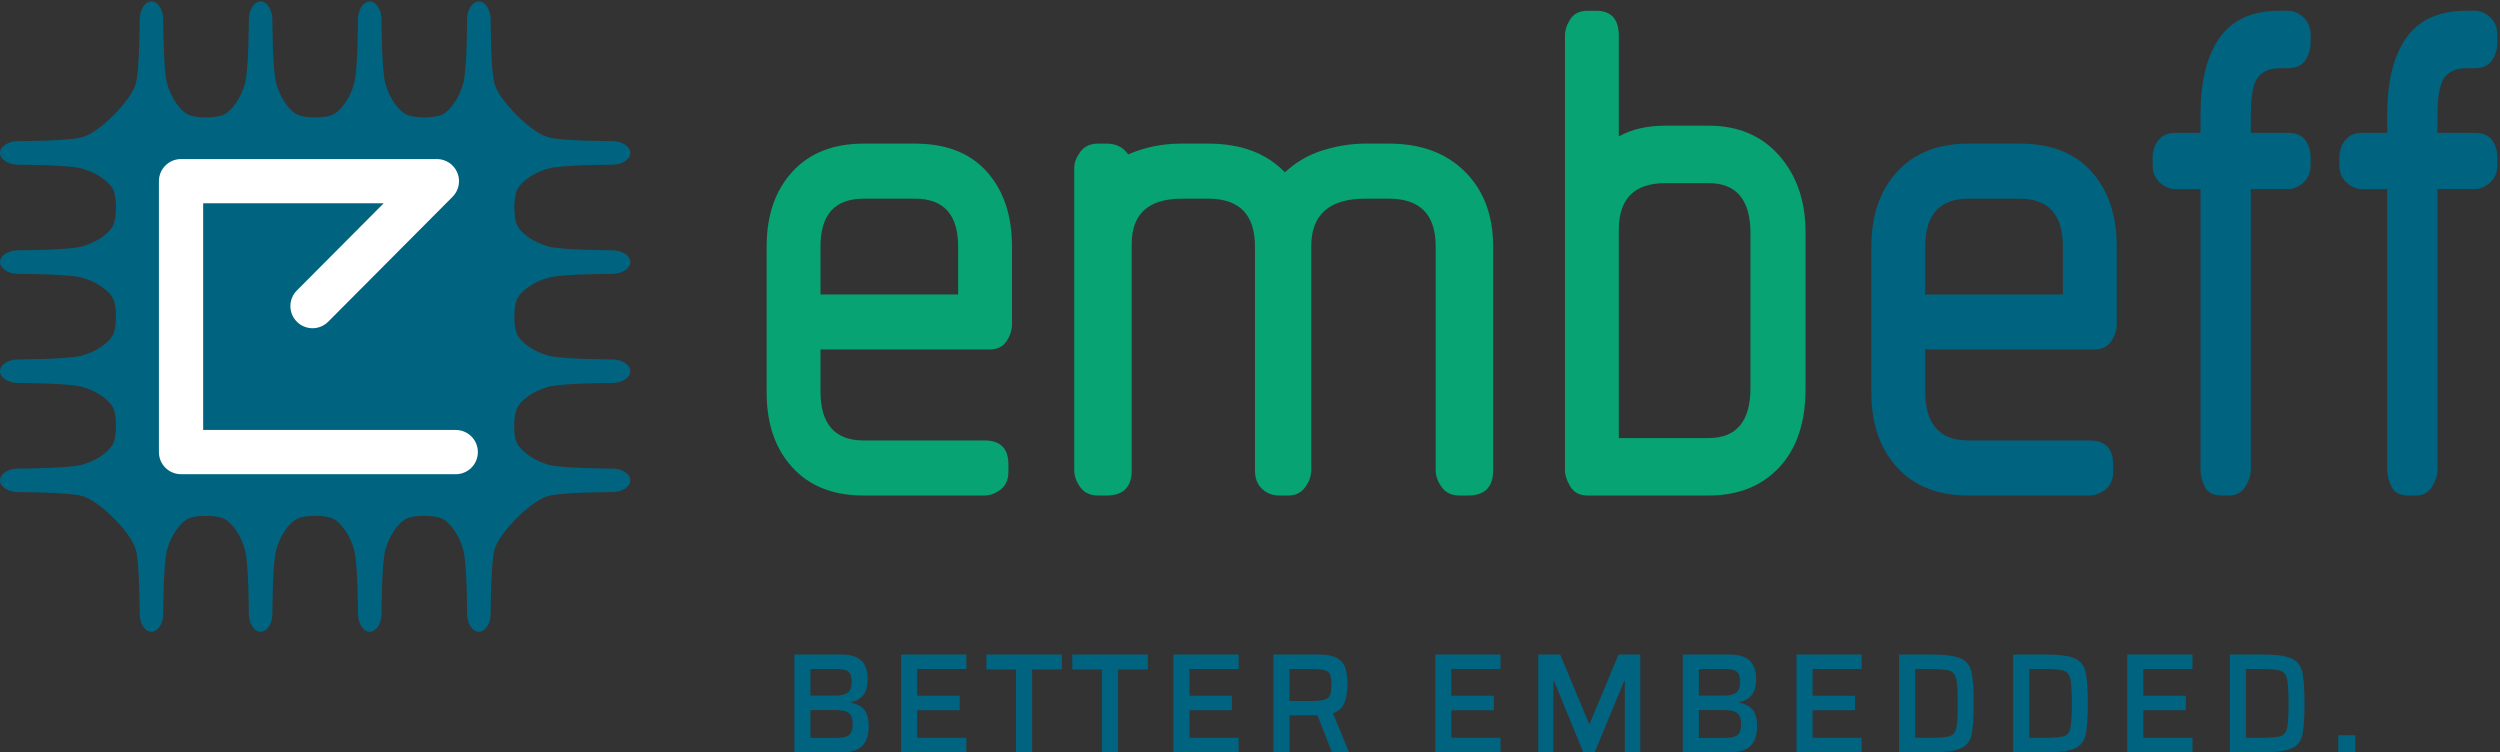
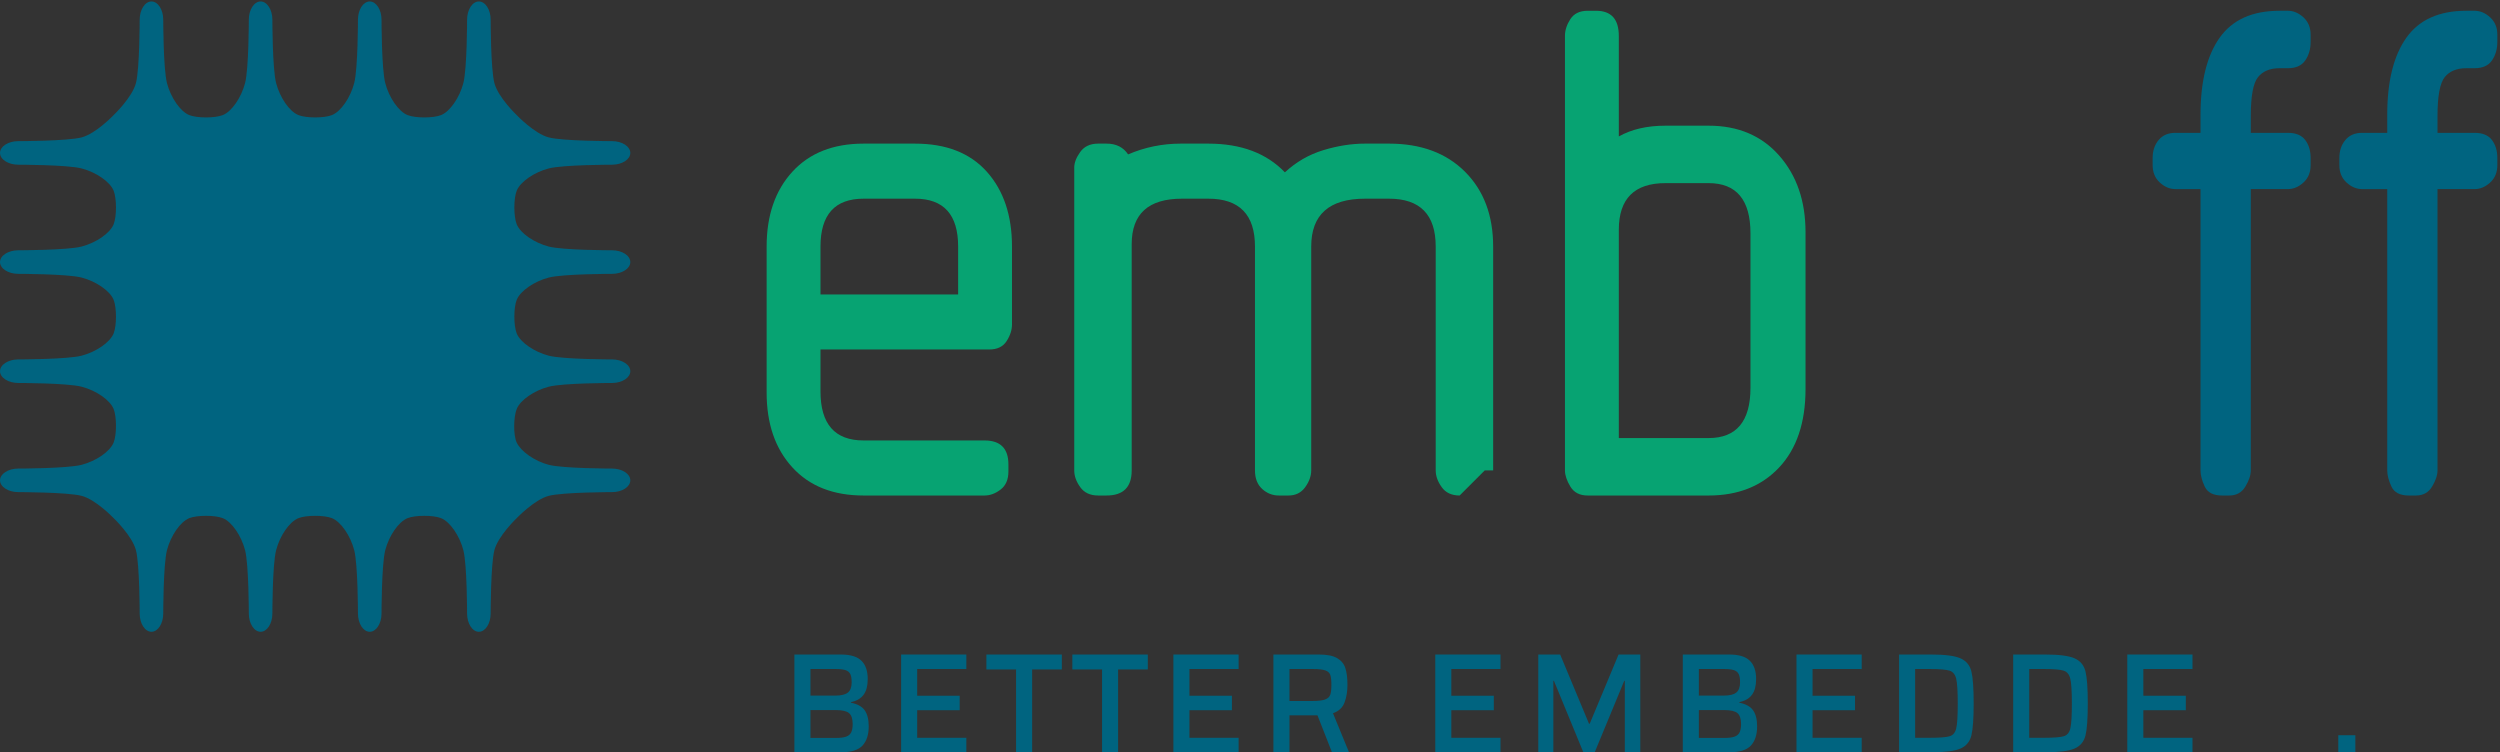
<svg xmlns="http://www.w3.org/2000/svg" width="100%" height="100%" viewBox="0 0 329 99" version="1.1" xml:space="preserve" style="fill-rule:evenodd;clip-rule:evenodd;stroke-linejoin:round;stroke-miterlimit:2;">
  <rect x="0" y="0" width="329" height="99" fill="#333333" stroke="none" />
  <g>
    <path d="M72.218,36.526c1.893,-0.488 8.33,-0.488 8.33,-0.488c1.322,-0 2.401,-0.699 2.401,-1.551c-0,-0.854 -1.079,-1.551 -2.401,-1.551c-0,-0 -6.437,-0 -8.33,-0.489c-1.892,-0.491 -3.744,-1.743 -4.221,-2.938c-0.41,-1.023 -0.41,-3.386 0,-4.409c0.477,-1.193 2.329,-2.447 4.221,-2.936c1.893,-0.49 8.33,-0.49 8.33,-0.49c1.322,0 2.401,-0.698 2.401,-1.551c-0,-0.854 -1.079,-1.55 -2.401,-1.55c-0,-0 -6.437,-0 -8.33,-0.491c-1.892,-0.489 -4.221,-2.937 -4.221,-2.937c0,-0 -2.448,-2.329 -2.937,-4.221c-0.49,-1.892 -0.49,-8.33 -0.49,-8.33c-0,-1.321 -0.697,-2.402 -1.55,-2.402c-0.853,0 -1.552,1.081 -1.552,2.402c-0,0 -0,6.438 -0.488,8.33c-0.491,1.892 -1.744,3.744 -2.937,4.221c-1.023,0.41 -3.387,0.41 -4.41,-0c-1.193,-0.477 -2.446,-2.329 -2.937,-4.221c-0.488,-1.892 -0.488,-8.33 -0.488,-8.33c0,-1.321 -0.699,-2.402 -1.552,-2.402c-0.853,0 -1.55,1.081 -1.55,2.402c-0,0 -0,6.438 -0.491,8.33c-0.488,1.892 -1.741,3.744 -2.935,4.221c-1.024,0.41 -3.386,0.41 -4.409,-0c-1.194,-0.477 -2.449,-2.329 -2.937,-4.221c-0.491,-1.892 -0.491,-8.33 -0.491,-8.33c-0,-1.321 -0.696,-2.402 -1.549,-2.402c-0.853,0 -1.551,1.081 -1.551,2.402c0,0 0,6.438 -0.491,8.33c-0.488,1.892 -1.742,3.744 -2.936,4.221c-1.023,0.41 -3.385,0.41 -4.41,-0c-1.193,-0.477 -2.446,-2.329 -2.937,-4.221c-0.488,-1.892 -0.488,-8.33 -0.488,-8.33c0,-1.321 -0.699,-2.402 -1.551,-2.402c-0.853,0 -1.551,1.081 -1.551,2.402c-0,0 -0,6.438 -0.489,8.33c-0.49,1.892 -2.937,4.221 -2.937,4.221c0,-0 -2.329,2.448 -4.221,2.937c-1.894,0.491 -8.331,0.491 -8.331,0.491c-1.32,-0 -2.401,0.696 -2.401,1.55c-0,0.853 1.081,1.551 2.401,1.551c0,0 6.437,0 8.331,0.49c1.892,0.489 3.744,1.743 4.221,2.936c0.409,1.023 0.409,3.386 0,4.409c-0.477,1.195 -2.329,2.447 -4.221,2.938c-1.894,0.489 -8.331,0.489 -8.331,0.489c-1.32,-0 -2.401,0.697 -2.401,1.551c-0,0.852 1.081,1.551 2.401,1.551c0,-0 6.437,-0 8.331,0.488c1.892,0.49 3.744,1.744 4.221,2.937c0.409,1.024 0.409,3.386 0,4.41c-0.477,1.193 -2.329,2.447 -4.221,2.937c-1.894,0.489 -8.331,0.489 -8.331,0.489c-1.32,-0 -2.401,0.698 -2.401,1.551c-0,0.853 1.081,1.55 2.401,1.55c0,0 6.437,0 8.331,0.49c1.892,0.489 3.744,1.743 4.221,2.937c0.409,1.023 0.409,3.385 0,4.409c-0.477,1.194 -2.329,2.447 -4.221,2.936c-1.894,0.491 -8.331,0.491 -8.331,0.491c-1.32,-0 -2.401,0.696 -2.401,1.55c-0,0.852 1.081,1.551 2.401,1.551c0,-0 6.437,-0 8.331,0.489c1.892,0.49 4.221,2.937 4.221,2.937c0,0 2.447,2.329 2.937,4.222c0.489,1.892 0.489,8.33 0.489,8.33c-0,1.321 0.698,2.401 1.551,2.401c0.852,-0 1.551,-1.08 1.551,-2.401c0,0 0,-6.438 0.488,-8.33c0.491,-1.893 1.744,-3.745 2.937,-4.222c1.025,-0.409 3.387,-0.409 4.41,0c1.194,0.477 2.448,2.329 2.936,4.222c0.491,1.892 0.491,8.33 0.491,8.33c0,1.321 0.698,2.401 1.551,2.401c0.853,-0 1.549,-1.08 1.549,-2.401c-0,0 -0,-6.438 0.491,-8.33c0.488,-1.893 1.743,-3.745 2.937,-4.222c1.023,-0.409 3.385,-0.409 4.409,0c1.194,0.477 2.447,2.329 2.935,4.222c0.491,1.892 0.491,8.33 0.491,8.33c-0,1.321 0.697,2.401 1.55,2.401c0.853,-0 1.552,-1.08 1.552,-2.401c0,0 0,-6.438 0.488,-8.33c0.491,-1.893 1.744,-3.745 2.937,-4.222c1.023,-0.409 3.387,-0.409 4.41,0c1.193,0.477 2.446,2.329 2.937,4.222c0.488,1.892 0.488,8.33 0.488,8.33c-0,1.321 0.699,2.401 1.552,2.401c0.853,-0 1.55,-1.08 1.55,-2.401c-0,0 -0,-6.438 0.49,-8.33c0.489,-1.893 2.937,-4.222 2.937,-4.222c0,0 2.329,-2.447 4.221,-2.937c1.893,-0.489 8.33,-0.489 8.33,-0.489c1.322,-0 2.401,-0.699 2.401,-1.551c-0,-0.854 -1.079,-1.55 -2.401,-1.55c-0,-0 -6.437,-0 -8.33,-0.491c-1.892,-0.489 -3.672,-1.774 -4.221,-2.936c-0.471,-0.997 -0.41,-3.386 0,-4.409c0.477,-1.194 2.329,-2.448 4.221,-2.937c1.893,-0.49 8.33,-0.49 8.33,-0.49c1.322,0 2.401,-0.697 2.401,-1.55c-0,-0.853 -1.079,-1.551 -2.401,-1.551c-0,-0 -6.437,-0 -8.33,-0.489c-1.892,-0.49 -3.744,-1.744 -4.221,-2.937c-0.41,-1.024 -0.41,-3.386 0,-4.41c0.477,-1.193 2.329,-2.447 4.221,-2.937Z" style="fill:#006480;fill-rule:nonzero;" />
-     <path d="M59.975,62.405l-36.15,-0c-1.608,-0 -2.912,-1.303 -2.912,-2.91l0,-35.653c0,-1.609 1.304,-2.911 2.912,-2.911l33.671,-0c1.177,-0 2.238,0.708 2.689,1.794c0.452,1.086 0.205,2.337 -0.626,3.17l-16.368,16.442c-1.134,1.14 -2.978,1.143 -4.117,0.009c-1.14,-1.134 -1.144,-2.977 -0.009,-4.117l11.425,-11.476l-23.754,-0l0,29.83l33.239,0c1.608,0 2.912,1.303 2.912,2.912c0,1.607 -1.304,2.91 -2.912,2.91Z" style="fill:#fff;fill-rule:nonzero;" />
    <path d="M113.648,26.146c-3.781,0 -5.671,2.102 -5.671,6.301l-0,6.301l18.114,0l0,-6.301c0,-4.199 -1.89,-6.301 -5.671,-6.301l-6.772,0Zm-5.671,19.847l-0,5.513c-0,4.307 1.89,6.458 5.671,6.458l15.908,0c2.099,0 3.151,1.051 3.151,3.15l0,0.945c0,1.051 -0.343,1.839 -1.024,2.363c-0.685,0.527 -1.394,0.787 -2.127,0.787l-15.908,-0c-3.993,-0 -7.116,-1.233 -9.373,-3.701c-2.259,-2.467 -3.386,-5.75 -3.386,-9.844l-0,-19.217c-0,-4.095 1.127,-7.376 3.386,-9.845c2.257,-2.466 5.38,-3.701 9.373,-3.701l6.772,0c4.096,0 7.246,1.235 9.451,3.701c2.205,2.469 3.308,5.75 3.308,9.845l0,10.238c0,0.736 -0.236,1.472 -0.709,2.205c-0.472,0.736 -1.236,1.103 -2.284,1.103l-22.209,0Z" style="fill:#07a372;fill-rule:nonzero;" />
-     <path d="M192.088,65.209c-1.051,-0 -1.838,-0.367 -2.361,-1.102c-0.528,-0.733 -0.788,-1.47 -0.788,-2.205l-0,-29.455c-0,-4.199 -2.048,-6.301 -6.144,-6.301l-3.15,0c-4.725,0 -7.088,2.102 -7.088,6.301l0,29.455c0,0.735 -0.263,1.472 -0.787,2.205c-0.527,0.735 -1.261,1.102 -2.205,1.102l-1.261,-0c-0.842,-0 -1.575,-0.288 -2.205,-0.866c-0.63,-0.576 -0.945,-1.39 -0.945,-2.441l0,-29.455c0,-4.199 -2.047,-6.301 -6.143,-6.301l-3.465,0c-4.411,0 -6.616,1.996 -6.616,5.986l-0,29.77c-0,2.205 -1.102,3.307 -3.307,3.307l-1.103,-0c-1.051,-0 -1.839,-0.367 -2.363,-1.102c-0.527,-0.733 -0.787,-1.47 -0.787,-2.205l-0,-39.851c-0,-0.63 0.26,-1.311 0.787,-2.048c0.524,-0.733 1.312,-1.102 2.363,-1.102l1.103,0c1.259,0 2.205,0.472 2.835,1.418c2.205,-0.946 4.513,-1.418 6.93,-1.418l3.623,0c4.304,0 7.664,1.26 10.081,3.78c1.469,-1.363 3.15,-2.336 5.041,-2.914c1.89,-0.576 3.725,-0.866 5.512,-0.866l3.15,0c4.199,0 7.533,1.235 10.002,3.701c2.467,2.469 3.702,5.75 3.702,9.845l-0,29.455c-0,2.205 -1.102,3.307 -3.308,3.307l-1.103,-0Z" style="fill:#07a372;fill-rule:nonzero;" />
+     <path d="M192.088,65.209c-1.051,-0 -1.838,-0.367 -2.361,-1.102c-0.528,-0.733 -0.788,-1.47 -0.788,-2.205l-0,-29.455c-0,-4.199 -2.048,-6.301 -6.144,-6.301l-3.15,0c-4.725,0 -7.088,2.102 -7.088,6.301l0,29.455c0,0.735 -0.263,1.472 -0.787,2.205c-0.527,0.735 -1.261,1.102 -2.205,1.102l-1.261,-0c-0.842,-0 -1.575,-0.288 -2.205,-0.866c-0.63,-0.576 -0.945,-1.39 -0.945,-2.441l0,-29.455c0,-4.199 -2.047,-6.301 -6.143,-6.301l-3.465,0c-4.411,0 -6.616,1.996 -6.616,5.986l-0,29.77c-0,2.205 -1.102,3.307 -3.307,3.307l-1.103,-0c-1.051,-0 -1.839,-0.367 -2.363,-1.102c-0.527,-0.733 -0.787,-1.47 -0.787,-2.205l-0,-39.851c-0,-0.63 0.26,-1.311 0.787,-2.048c0.524,-0.733 1.312,-1.102 2.363,-1.102l1.103,0c1.259,0 2.205,0.472 2.835,1.418c2.205,-0.946 4.513,-1.418 6.93,-1.418l3.623,0c4.304,0 7.664,1.26 10.081,3.78c1.469,-1.363 3.15,-2.336 5.041,-2.914c1.89,-0.576 3.725,-0.866 5.512,-0.866l3.15,0c4.199,0 7.533,1.235 10.002,3.701c2.467,2.469 3.702,5.75 3.702,9.845l-0,29.455l-1.103,-0Z" style="fill:#07a372;fill-rule:nonzero;" />
    <path d="M230.362,30.714c-0,-4.41 -1.839,-6.615 -5.512,-6.615l-5.671,-0c-4.095,-0 -6.144,2.047 -6.144,6.143l0,27.407l11.815,-0c3.673,-0 5.512,-2.205 5.512,-6.615l-0,-20.32Zm-21.422,34.495c-1.05,-0 -1.811,-0.393 -2.284,-1.181c-0.472,-0.787 -0.709,-1.496 -0.709,-2.126l0,-57.177c0,-0.733 0.237,-1.47 0.709,-2.205c0.473,-0.733 1.234,-1.103 2.284,-1.103l1.103,-0c1.994,-0 2.992,1.103 2.992,3.308l0,13.231c1.68,-0.946 3.727,-1.417 6.144,-1.417l5.671,0c3.882,0 6.981,1.313 9.293,3.937c2.308,2.626 3.464,5.985 3.464,10.081l-0,20.634c-0,4.41 -1.156,7.85 -3.464,10.317c-2.312,2.468 -5.411,3.701 -9.293,3.701l-15.91,-0Z" style="fill:#07a372;fill-rule:nonzero;" />
-     <path d="M259.03,26.146c-3.78,0 -5.67,2.102 -5.67,6.301l0,6.301l18.115,0l0,-6.301c0,-4.199 -1.891,-6.301 -5.671,-6.301l-6.774,0Zm-5.67,19.847l0,5.513c0,4.307 1.89,6.458 5.67,6.458l15.91,0c2.099,0 3.15,1.051 3.15,3.15l-0,0.945c-0,1.051 -0.342,1.839 -1.025,2.363c-0.683,0.527 -1.392,0.787 -2.125,0.787l-15.91,-0c-3.991,-0 -7.114,-1.233 -9.371,-3.701c-2.26,-2.467 -3.386,-5.75 -3.386,-9.844l-0,-19.217c-0,-4.095 1.126,-7.376 3.386,-9.845c2.257,-2.466 5.38,-3.701 9.371,-3.701l6.774,0c4.095,0 7.245,1.235 9.451,3.701c2.205,2.469 3.308,5.75 3.308,9.845l-0,10.238c-0,0.736 -0.237,1.472 -0.709,2.205c-0.473,0.736 -1.236,1.103 -2.285,1.103l-22.209,0Z" style="fill:#006480;fill-rule:nonzero;" />
    <path d="M296.204,24.886l0,37.016c0,0.63 -0.236,1.339 -0.709,2.126c-0.472,0.788 -1.181,1.181 -2.127,1.181l-0.944,-0c-1.157,-0 -1.918,-0.393 -2.284,-1.181c-0.369,-0.787 -0.552,-1.496 -0.552,-2.126l0,-37.016l-3.308,0c-0.735,0 -1.418,-0.288 -2.048,-0.866c-0.629,-0.576 -0.944,-1.339 -0.944,-2.284l-0,-0.945c-0,-0.945 0.261,-1.733 0.787,-2.363c0.525,-0.63 1.26,-0.945 2.205,-0.945l3.308,0l0,-2.362c0,-4.411 0.84,-7.797 2.52,-10.16c1.679,-2.363 4.305,-3.544 7.876,-3.544l1.103,-0c0.733,-0 1.417,0.291 2.047,0.867c0.631,0.578 0.945,1.339 0.945,2.283l0,0.945c0,0.946 -0.236,1.76 -0.709,2.442c-0.472,0.684 -1.235,1.024 -2.283,1.024l-1.103,-0c-1.26,-0 -2.206,0.394 -2.836,1.181c-0.629,0.788 -0.944,2.496 -0.944,5.119l0,2.205l4.883,0c1.048,0 1.811,0.315 2.283,0.945c0.473,0.63 0.709,1.418 0.709,2.363l0,0.945c0,0.945 -0.314,1.708 -0.945,2.284c-0.63,0.578 -1.314,0.866 -2.047,0.866l-4.883,0Z" style="fill:#006480;fill-rule:nonzero;" />
    <path d="M320.776,24.886l0,37.016c0,0.63 -0.236,1.339 -0.709,2.126c-0.472,0.788 -1.181,1.181 -2.127,1.181l-0.944,-0c-1.157,-0 -1.918,-0.393 -2.284,-1.181c-0.369,-0.787 -0.552,-1.496 -0.552,-2.126l0,-37.016l-3.307,0c-0.736,0 -1.418,-0.288 -2.048,-0.866c-0.63,-0.576 -0.945,-1.339 -0.945,-2.284l-0,-0.945c-0,-0.945 0.261,-1.733 0.788,-2.363c0.524,-0.63 1.259,-0.945 2.205,-0.945l3.307,0l0,-2.362c0,-4.411 0.84,-7.797 2.521,-10.16c1.678,-2.363 4.304,-3.544 7.876,-3.544l1.102,-0c0.734,-0 1.417,0.291 2.047,0.867c0.631,0.578 0.945,1.339 0.945,2.283l0,0.945c0,0.946 -0.236,1.76 -0.709,2.442c-0.472,0.684 -1.235,1.024 -2.283,1.024l-1.102,-0c-1.261,-0 -2.206,0.394 -2.836,1.181c-0.63,0.788 -0.945,2.496 -0.945,5.119l0,2.205l4.883,0c1.048,0 1.811,0.315 2.283,0.945c0.473,0.63 0.709,1.418 0.709,2.363l0,0.945c0,0.945 -0.314,1.708 -0.945,2.284c-0.63,0.578 -1.313,0.866 -2.047,0.866l-4.883,0Z" style="fill:#006480;fill-rule:nonzero;" />
    <path d="M111.351,96.944c0.312,-0.113 0.533,-0.3 0.664,-0.562c0.131,-0.261 0.196,-0.629 0.196,-1.103c-0,-0.686 -0.159,-1.162 -0.477,-1.43c-0.317,-0.268 -0.888,-0.402 -1.711,-0.402l-3.366,0l-0,3.665l3.366,-0c0.574,-0 1.016,-0.056 1.328,-0.168Zm0.234,-5.807c0.33,-0.267 0.495,-0.714 0.495,-1.337c0,-0.473 -0.059,-0.835 -0.178,-1.085c-0.118,-0.249 -0.327,-0.424 -0.626,-0.523c-0.299,-0.1 -0.742,-0.15 -1.328,-0.15l-3.291,-0l-0,3.498l3.291,-0c0.761,-0 1.306,-0.134 1.637,-0.403Zm-7.041,-5.002l6.115,0c1.246,0 2.147,0.271 2.702,0.814c0.555,0.542 0.832,1.349 0.832,2.421c0,0.873 -0.177,1.555 -0.533,2.047c-0.355,0.494 -0.913,0.821 -1.673,0.982l-0,0.075c0.86,0.175 1.465,0.512 1.814,1.01c0.348,0.499 0.523,1.203 0.523,2.113c-0,1.085 -0.271,1.923 -0.813,2.515c-0.543,0.593 -1.493,0.888 -2.852,0.888l-6.115,-0l-0,-12.865Z" style="fill:#006480;fill-rule:nonzero;" />
    <path d="M118.588,99l-0,-12.865l8.583,0l-0,1.907l-6.47,-0l-0,3.516l5.592,0l-0,1.907l-5.592,0l-0,3.628l6.47,0l-0,1.907l-8.583,0Z" style="fill:#006480;fill-rule:nonzero;" />
    <path d="M133.716,99l0,-10.902l-3.908,-0l-0,-1.963l9.929,0l-0,1.963l-3.908,-0l-0,10.902l-2.113,0Z" style="fill:#006480;fill-rule:nonzero;" />
    <path d="M145.03,99l-0,-10.902l-3.909,-0l0,-1.963l9.93,0l-0,1.963l-3.908,-0l0,10.902l-2.113,0Z" style="fill:#006480;fill-rule:nonzero;" />
    <path d="M154.417,99l0,-12.865l8.584,0l0,1.907l-6.471,-0l-0,3.516l5.592,0l-0,1.907l-5.592,0l-0,3.628l6.471,0l0,1.907l-8.584,0Z" style="fill:#006480;fill-rule:nonzero;" />
    <path d="M174.379,92.053c0.355,-0.131 0.583,-0.339 0.683,-0.626c0.099,-0.287 0.149,-0.717 0.149,-1.291c-0,-0.597 -0.047,-1.034 -0.14,-1.308c-0.093,-0.275 -0.308,-0.474 -0.645,-0.599c-0.336,-0.124 -0.885,-0.187 -1.646,-0.187l-3.085,-0l0,4.207l3.011,0c0.76,0 1.317,-0.065 1.673,-0.196Zm0.907,6.947l-1.907,-4.862l-3.684,0l0,4.862l-2.113,0l0,-12.865l6.002,0c1.048,0 1.842,0.158 2.385,0.477c0.542,0.317 0.904,0.761 1.084,1.327c0.181,0.568 0.271,1.3 0.271,2.197c0,0.861 -0.128,1.631 -0.383,2.31c-0.255,0.679 -0.763,1.15 -1.524,1.412l2.113,5.142l-2.244,0Z" style="fill:#006480;fill-rule:nonzero;" />
    <path d="M188.881,99l-0,-12.865l8.584,0l-0,1.907l-6.471,-0l0,3.516l5.592,0l-0,1.907l-5.592,0l0,3.628l6.471,0l-0,1.907l-8.584,0Z" style="fill:#006480;fill-rule:nonzero;" />
    <path d="M213.827,99l-0,-9.406l-0.075,-0l-3.889,9.406l-1.496,0l-3.871,-9.406l-0.075,-0l0,9.406l-1.982,0l-0,-12.865l2.879,0l3.797,9.107l0.093,0l3.796,-9.107l2.861,0l0,12.865l-2.038,0Z" style="fill:#006480;fill-rule:nonzero;" />
    <path d="M228.264,96.944c0.311,-0.113 0.533,-0.3 0.664,-0.562c0.131,-0.261 0.196,-0.629 0.196,-1.103c-0,-0.686 -0.159,-1.162 -0.477,-1.43c-0.318,-0.268 -0.888,-0.402 -1.711,-0.402l-3.366,0l0,3.665l3.366,-0c0.573,-0 1.016,-0.056 1.328,-0.168Zm0.233,-5.807c0.33,-0.267 0.496,-0.714 0.496,-1.337c-0,-0.473 -0.059,-0.835 -0.178,-1.085c-0.119,-0.249 -0.327,-0.424 -0.626,-0.523c-0.299,-0.1 -0.742,-0.15 -1.328,-0.15l-3.291,-0l0,3.498l3.291,-0c0.76,-0 1.306,-0.134 1.636,-0.403Zm-7.04,-5.002l6.114,0c1.247,0 2.148,0.271 2.702,0.814c0.555,0.542 0.833,1.349 0.833,2.421c0,0.873 -0.177,1.555 -0.533,2.047c-0.355,0.494 -0.914,0.821 -1.674,0.982l0,0.075c0.861,0.175 1.465,0.512 1.814,1.01c0.35,0.499 0.524,1.203 0.524,2.113c-0,1.085 -0.271,1.923 -0.813,2.515c-0.543,0.593 -1.493,0.888 -2.853,0.888l-6.114,-0l0,-12.865Z" style="fill:#006480;fill-rule:nonzero;" />
    <path d="M236.417,99l0,-12.865l8.583,0l0,1.907l-6.47,-0l-0,3.516l5.591,0l0,1.907l-5.591,0l-0,3.628l6.47,0l0,1.907l-8.583,0Z" style="fill:#006480;fill-rule:nonzero;" />
    <path d="M253.939,97.093c1.321,0 2.203,-0.068 2.645,-0.206c0.442,-0.137 0.73,-0.486 0.86,-1.047c0.131,-0.561 0.196,-1.652 0.196,-3.272c0,-1.596 -0.069,-2.677 -0.204,-3.245c-0.138,-0.567 -0.431,-0.922 -0.879,-1.066c-0.45,-0.143 -1.323,-0.215 -2.618,-0.215l-1.908,-0l0,9.051l1.908,0Zm-4.021,-10.958l4.226,0c1.82,0 3.107,0.168 3.862,0.505c0.754,0.336 1.23,0.913 1.43,1.73c0.199,0.816 0.298,2.215 0.298,4.198c0,1.982 -0.099,3.385 -0.298,4.207c-0.2,0.823 -0.676,1.399 -1.43,1.73c-0.755,0.33 -2.042,0.495 -3.862,0.495l-4.226,0l-0,-12.865Z" style="fill:#006480;fill-rule:nonzero;" />
    <path d="M268.955,97.093c1.321,0 2.203,-0.068 2.646,-0.206c0.442,-0.137 0.729,-0.486 0.86,-1.047c0.131,-0.561 0.196,-1.652 0.196,-3.272c0,-1.596 -0.068,-2.677 -0.205,-3.245c-0.137,-0.567 -0.43,-0.922 -0.879,-1.066c-0.449,-0.143 -1.322,-0.215 -2.618,-0.215l-1.907,-0l0,9.051l1.907,0Zm-4.02,-10.958l4.225,0c1.821,0 3.108,0.168 3.863,0.505c0.753,0.336 1.23,0.913 1.429,1.73c0.199,0.816 0.3,2.215 0.3,4.198c0,1.982 -0.101,3.385 -0.3,4.207c-0.199,0.823 -0.676,1.399 -1.429,1.73c-0.755,0.33 -2.042,0.495 -3.863,0.495l-4.225,0l-0,-12.865Z" style="fill:#006480;fill-rule:nonzero;" />
    <path d="M279.95,99l0,-12.865l8.583,0l-0,1.907l-6.469,-0l-0,3.516l5.59,0l-0,1.907l-5.59,0l-0,3.628l6.469,0l-0,1.907l-8.583,0Z" style="fill:#006480;fill-rule:nonzero;" />
-     <path d="M297.473,97.093c1.321,0 2.203,-0.068 2.645,-0.206c0.443,-0.137 0.73,-0.486 0.861,-1.047c0.13,-0.561 0.196,-1.652 0.196,-3.272c-0,-1.596 -0.068,-2.677 -0.205,-3.245c-0.138,-0.567 -0.431,-0.922 -0.879,-1.066c-0.449,-0.143 -1.322,-0.215 -2.618,-0.215l-1.908,-0l0,9.051l1.908,0Zm-4.021,-10.958l4.226,0c1.82,0 3.107,0.168 3.862,0.505c0.754,0.336 1.231,0.913 1.43,1.73c0.199,0.816 0.3,2.215 0.3,4.198c-0,1.982 -0.101,3.385 -0.3,4.207c-0.199,0.823 -0.676,1.399 -1.43,1.73c-0.755,0.33 -2.042,0.495 -3.862,0.495l-4.226,0l-0,-12.865Z" style="fill:#006480;fill-rule:nonzero;" />
    <rect x="307.72" y="96.756" width="2.243" height="2.244" style="fill:#006480;fill-rule:nonzero;" />
  </g>
</svg>